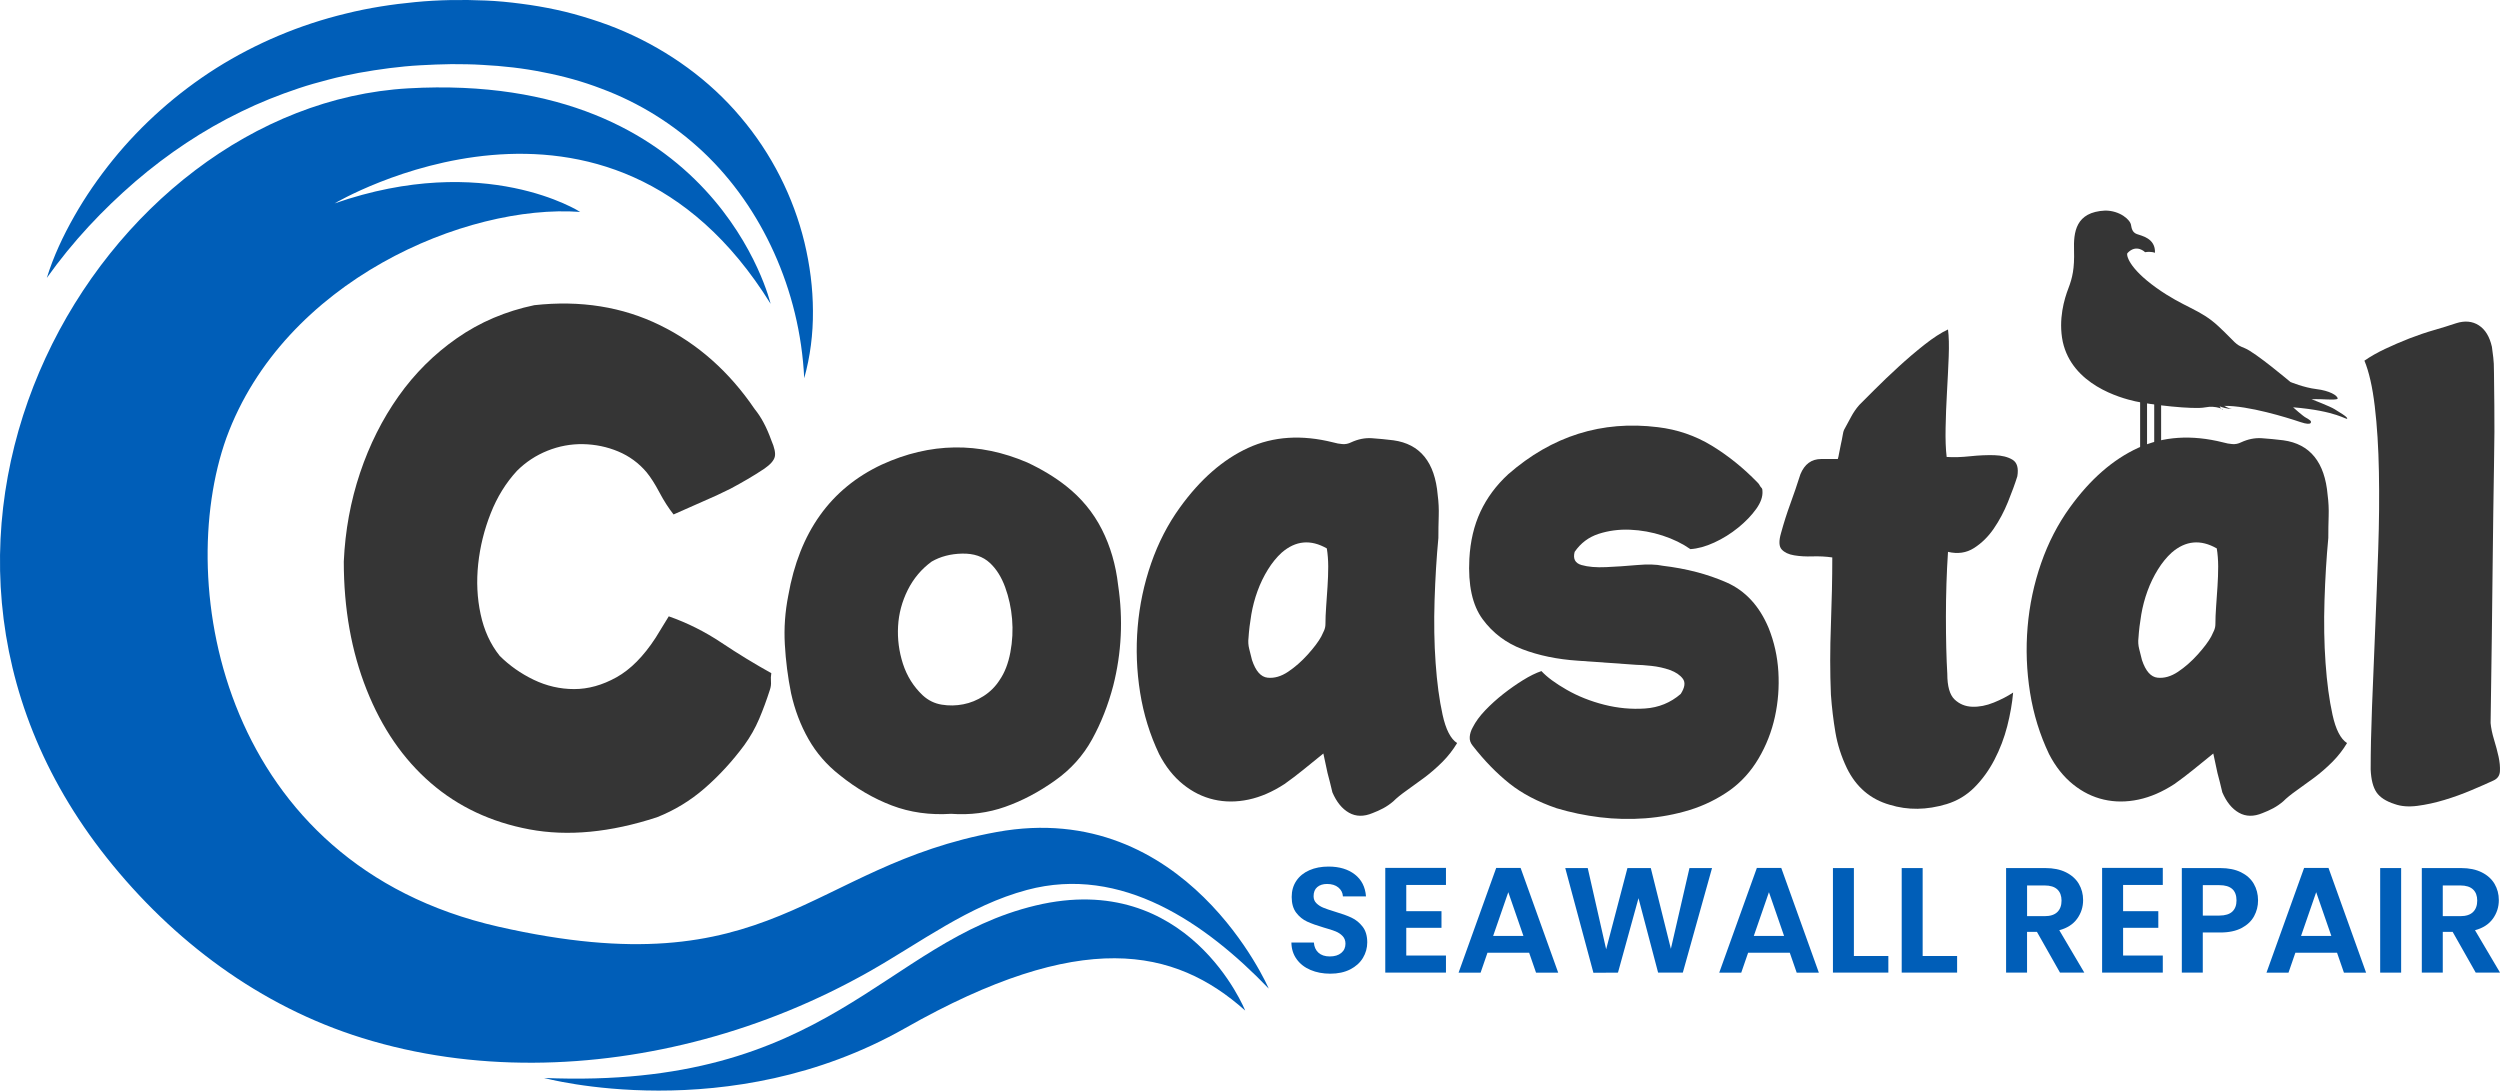
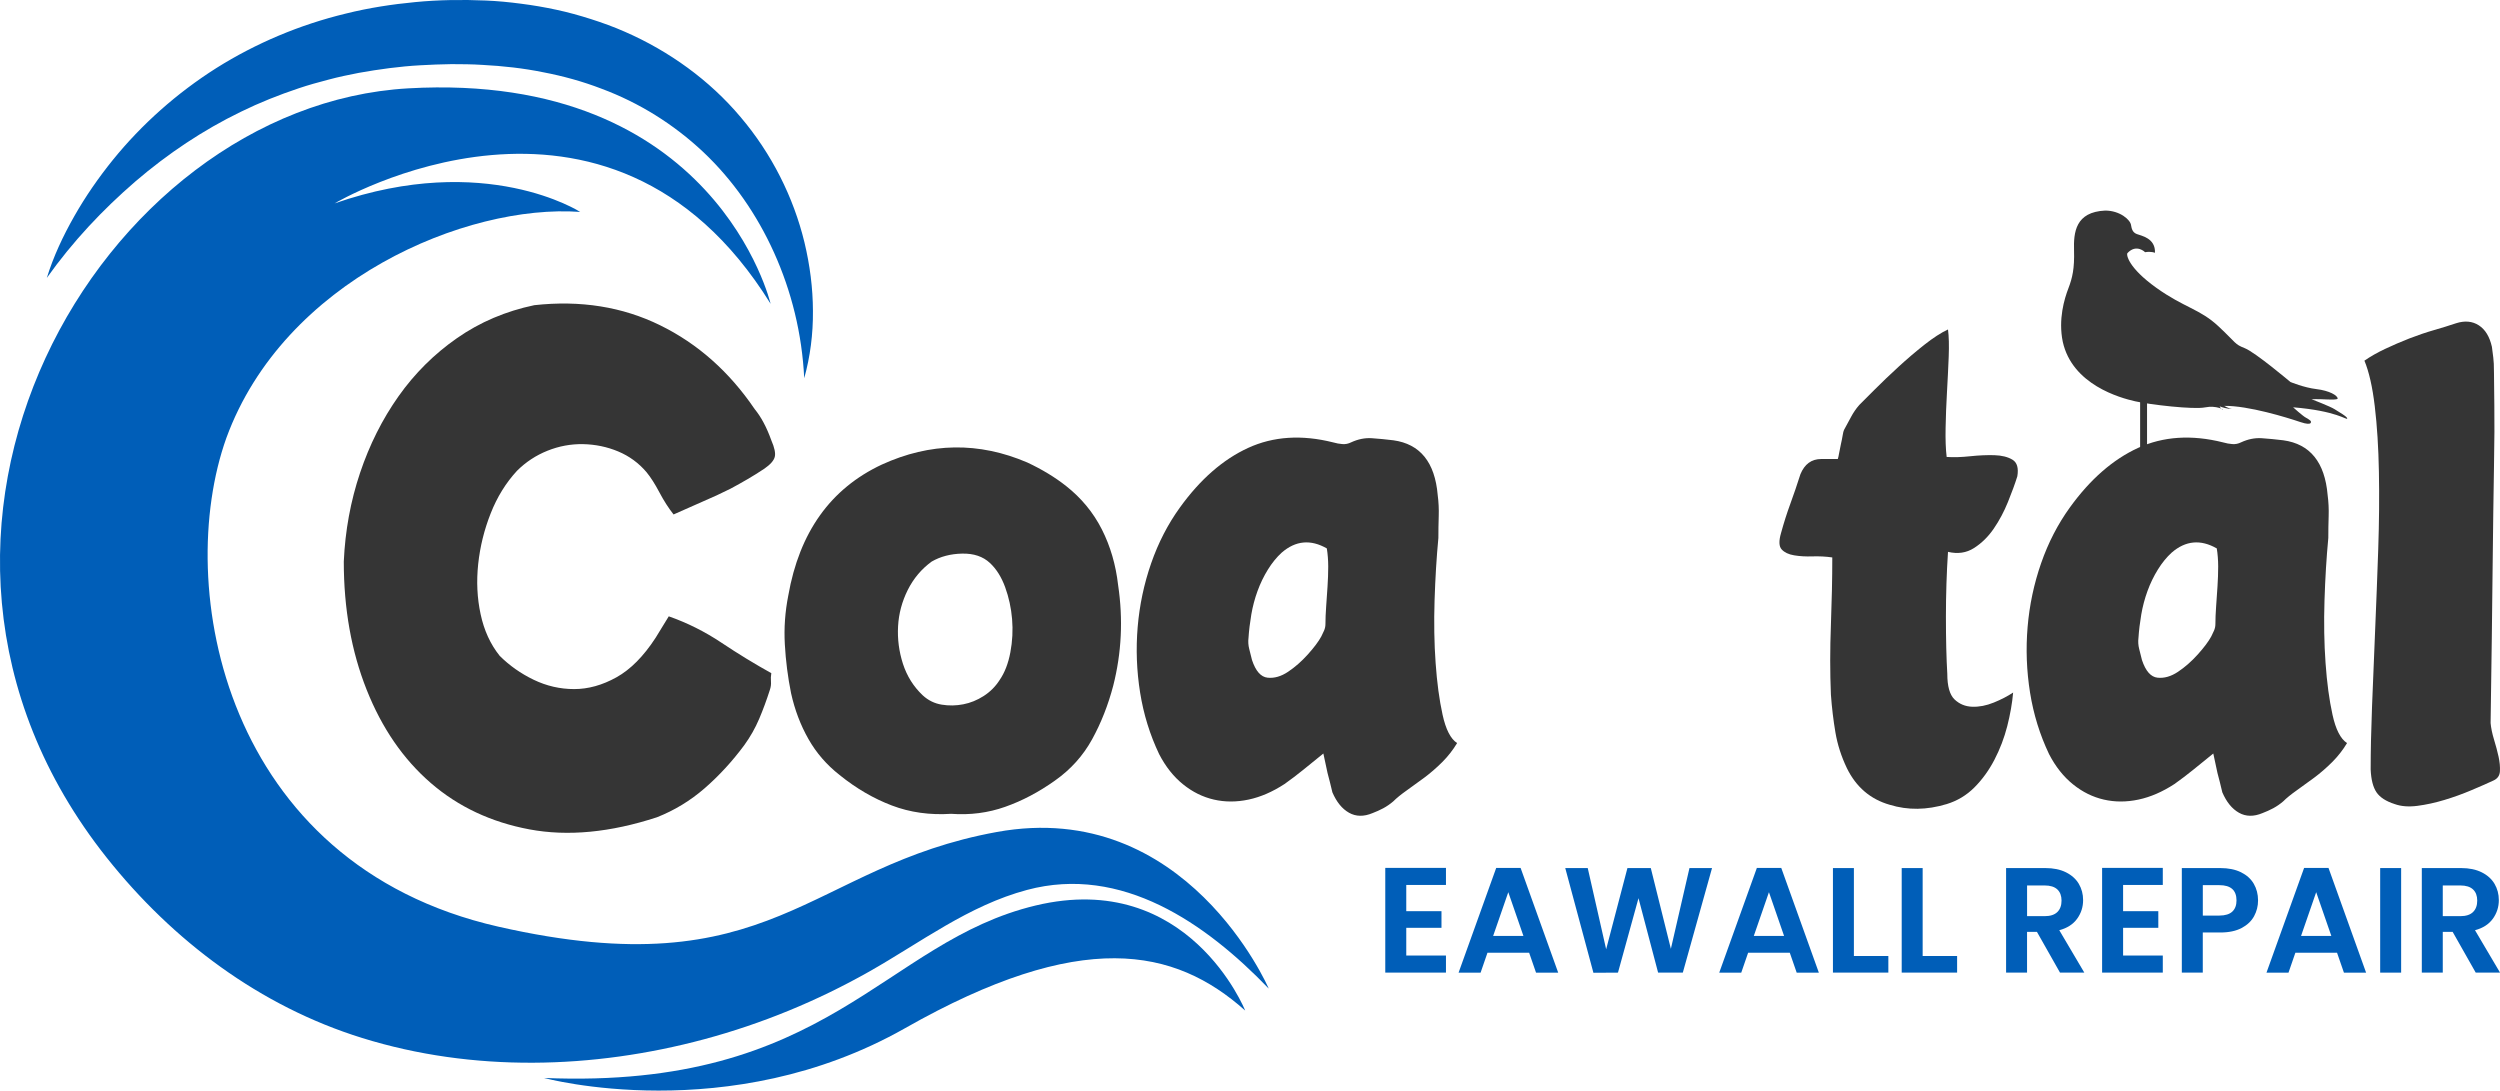
<svg xmlns="http://www.w3.org/2000/svg" id="Layer_1" x="0px" y="0px" viewBox="0 0 854 372.55" style="enable-background:new 0 0 854 372.55;" xml:space="preserve">
  <style type="text/css">	.st0{fill:#FFFFFF;}	.st1{fill:#303030;}	.st2{fill:#005EB8;}	.st3{fill:#353535;}</style>
  <g>
    <g>
      <g>
        <path class="st3" d="M230.09,175.74c-1.74-2.21-3.35-4.73-4.85-7.57c-1.5-2.84-2.96-5.13-4.38-6.86c-2.68-3.16-5.92-5.52-9.7-7.1    c-3.79-1.58-7.77-2.4-11.95-2.49c-4.18-0.08-8.25,0.67-12.19,2.25c-3.95,1.58-7.42,3.87-10.42,6.86    c-3.79,4.11-6.79,8.96-8.99,14.56c-2.21,5.6-3.63,11.36-4.26,17.28c-0.63,5.92-0.36,11.64,0.83,17.16    c1.18,5.52,3.35,10.26,6.51,14.2c3.31,3.31,7.18,6.04,11.6,8.17c4.42,2.13,9.03,3.19,13.85,3.19c4.81,0,9.62-1.34,14.44-4.02    c4.81-2.68,9.27-7.18,13.37-13.49l4.5-7.34c6.31,2.21,12.31,5.21,17.99,9c5.68,3.79,11.36,7.26,17.04,10.41    c-0.16,0.95-0.2,1.89-0.12,2.84c0.08,0.95-0.04,1.89-0.36,2.84c-1.11,3.47-2.33,6.79-3.67,9.94c-1.34,3.16-3.04,6.15-5.09,8.99    c-4.1,5.53-8.6,10.42-13.49,14.68c-4.89,4.26-10.34,7.57-16.33,9.94c-15.94,5.21-30.46,6.59-43.55,4.14    c-13.1-2.45-24.34-7.73-33.73-15.86c-9.39-8.13-16.69-18.74-21.89-31.84c-5.21-13.1-7.81-27.69-7.81-43.79    c0.47-10.57,2.33-20.67,5.56-30.3c3.23-9.62,7.61-18.34,13.14-26.16c5.52-7.81,12.19-14.44,20-19.88    c7.81-5.44,16.61-9.19,26.39-11.24c15.78-1.74,30.1,0.55,42.96,6.86c12.86,6.31,23.63,15.86,32.31,28.64    c2.21,2.69,4.1,6.24,5.68,10.65c1.1,2.53,1.5,4.42,1.18,5.68c-0.32,1.26-1.5,2.6-3.55,4.02c-1.89,1.26-3.79,2.45-5.68,3.55    c-1.89,1.11-3.87,2.21-5.92,3.31c-3.16,1.58-6.31,3.04-9.47,4.38C236.87,172.71,233.56,174.17,230.09,175.74z" />
        <path class="st3" d="M324.91,278c-7.26,0.47-14.01-0.47-20.24-2.84c-6.24-2.37-12.19-5.84-17.87-10.42    c-4.42-3.47-7.97-7.57-10.65-12.31c-2.69-4.73-4.66-9.94-5.92-15.62c-1.11-5.52-1.82-11.08-2.13-16.69    c-0.32-5.6,0.08-11.16,1.18-16.69c3.79-21.62,14.44-36.53,31.95-44.73c16.57-7.57,33.14-7.81,49.71-0.71    c5.05,2.37,9.47,5.05,13.26,8.05c5.21,4.11,9.27,9.04,12.19,14.79c2.92,5.76,4.77,12.11,5.56,19.05    c1.74,11.68,1.18,23.12-1.66,34.32c-1.74,6.63-4.14,12.74-7.22,18.34c-3.08,5.6-7.3,10.3-12.66,14.08    c-5.53,3.94-11.21,6.94-17.04,8.99C337.53,277.68,331.37,278.47,324.91,278z M315.2,237.52c1.89,1.74,4.06,2.8,6.51,3.19    c2.44,0.4,4.89,0.36,7.34-0.12c2.44-0.47,4.77-1.42,6.98-2.84c2.21-1.42,4.02-3.23,5.44-5.45c1.74-2.52,2.96-5.68,3.67-9.47    c0.71-3.79,0.91-7.57,0.59-11.36c-0.32-3.79-1.11-7.42-2.37-10.89c-1.27-3.47-3-6.23-5.21-8.28c-2.37-2.21-5.53-3.27-9.47-3.19    c-3.95,0.08-7.42,0.99-10.42,2.72c-3.47,2.53-6.2,5.76-8.17,9.7c-1.97,3.95-3.08,8.09-3.31,12.43c-0.24,4.34,0.32,8.6,1.66,12.78    C309.8,230.94,312.04,234.53,315.2,237.52z" />
        <path class="st3" d="M452.06,257.4c-2.53,2.05-4.82,3.91-6.86,5.56c-2.05,1.66-4.18,3.28-6.39,4.85    c-4.1,2.68-8.21,4.46-12.31,5.33c-4.1,0.87-8.05,0.87-11.83,0c-3.79-0.87-7.3-2.6-10.53-5.21c-3.23-2.6-5.96-6.04-8.17-10.3    c-3.16-6.63-5.33-13.65-6.51-21.07c-1.18-7.41-1.46-14.87-0.83-22.37c0.63-7.49,2.17-14.75,4.61-21.78    c2.44-7.02,5.72-13.37,9.82-19.05c6.94-9.62,14.71-16.41,23.31-20.36c8.6-3.94,18.26-4.58,29-1.89c1.1,0.32,2.17,0.51,3.2,0.59    c1.02,0.08,2.01-0.12,2.96-0.59c2.37-1.1,4.73-1.58,7.1-1.42c2.37,0.16,4.81,0.4,7.34,0.71c9.15,1.26,14.2,7.5,15.15,18.7    c0.31,2.37,0.43,4.77,0.35,7.22c-0.08,2.45-0.12,4.93-0.12,7.46c-0.63,6.63-1.06,13.73-1.3,21.3    c-0.24,7.57-0.12,14.72,0.36,21.42c0.47,6.71,1.26,12.59,2.37,17.63c1.1,5.05,2.76,8.28,4.97,9.7c-1.42,2.37-3.12,4.54-5.09,6.51    c-1.98,1.97-4.03,3.75-6.15,5.33c-2.13,1.58-4.14,3.04-6.04,4.38c-1.89,1.34-3.4,2.56-4.5,3.67c-1.11,0.95-2.25,1.73-3.43,2.37    c-1.18,0.63-2.41,1.18-3.67,1.66c-3,1.26-5.68,1.22-8.05-0.12c-2.37-1.34-4.26-3.67-5.68-6.98c-0.32-1.27-0.59-2.41-0.83-3.43    c-0.24-1.02-0.51-2.09-0.83-3.19L452.06,257.4z M453.24,187.34c-5.53-3.16-10.65-2.68-15.39,1.42c-1.74,1.58-3.31,3.51-4.73,5.8    c-1.42,2.29-2.6,4.73-3.55,7.34c-0.95,2.6-1.66,5.29-2.13,8.05c-0.47,2.76-0.79,5.41-0.95,7.93c-0.16,1.26-0.08,2.53,0.24,3.79    c0.32,1.27,0.63,2.53,0.95,3.79c1.26,3.79,3.04,5.8,5.33,6.04c2.28,0.24,4.61-0.43,6.98-2.01c2.37-1.58,4.61-3.55,6.75-5.92    c2.13-2.37,3.67-4.42,4.61-6.15c0.32-0.63,0.63-1.3,0.95-2.01c0.31-0.71,0.47-1.46,0.47-2.25c0-1.73,0.08-3.71,0.24-5.92    c0.16-2.21,0.32-4.5,0.47-6.86c0.15-2.37,0.24-4.65,0.24-6.86C453.71,191.29,453.55,189.24,453.24,187.34z" />
-         <path class="st3" d="M602.05,167.7c0.15,1.89-0.55,3.95-2.13,6.15c-1.58,2.21-3.63,4.34-6.15,6.39    c-2.53,2.05-5.25,3.75-8.17,5.09c-2.92,1.34-5.64,2.09-8.17,2.25c-2.69-1.89-5.84-3.43-9.47-4.62    c-3.63-1.18-7.34-1.85-11.12-2.01c-3.79-0.16-7.38,0.32-10.77,1.42c-3.4,1.11-6.12,3.16-8.17,6.15c-0.63,2.37,0.16,3.87,2.37,4.5    c2.21,0.63,5.01,0.87,8.4,0.71c3.39-0.15,6.9-0.39,10.53-0.71c3.63-0.32,6.55-0.24,8.76,0.24c8.05,0.95,15.3,2.84,21.78,5.68    c6.47,2.84,11.28,8.05,14.44,15.62c1.89,4.73,3,9.7,3.31,14.91c0.31,5.21-0.08,10.34-1.18,15.38c-1.11,5.05-2.96,9.79-5.56,14.2    c-2.6,4.42-5.88,8.05-9.82,10.89c-4.26,3-8.84,5.24-13.73,6.75c-4.89,1.5-9.94,2.44-15.15,2.84c-5.21,0.39-10.38,0.27-15.5-0.35    c-5.13-0.63-10.06-1.66-14.79-3.08c-6.47-2.21-11.88-5.05-16.21-8.52c-4.34-3.47-8.48-7.73-12.43-12.78    c-0.79-0.95-1.15-1.97-1.06-3.08c0.08-1.1,0.43-2.21,1.06-3.31c0.95-1.89,2.37-3.82,4.26-5.8c1.89-1.97,3.94-3.82,6.15-5.56    c2.21-1.73,4.46-3.31,6.75-4.73c2.29-1.42,4.38-2.44,6.27-3.08c1.89,2.05,4.77,4.18,8.64,6.39c3.86,2.21,8.13,3.91,12.78,5.09    c4.65,1.18,9.31,1.62,13.97,1.3c4.65-0.31,8.72-1.97,12.19-4.97c1.42-2.21,1.66-3.94,0.71-5.21c-0.95-1.26-2.41-2.25-4.38-2.96    c-1.97-0.71-4.11-1.18-6.39-1.42c-2.29-0.24-3.99-0.36-5.09-0.36c-6.47-0.47-13.18-0.95-20.12-1.42    c-6.94-0.47-13.22-1.77-18.82-3.91c-5.6-2.13-10.14-5.56-13.61-10.3c-3.47-4.73-4.97-11.6-4.5-20.59    c0.32-5.99,1.58-11.36,3.79-16.09c2.21-4.73,5.36-8.99,9.47-12.78c14.99-13.1,32.03-18.46,51.13-16.09    c6.63,0.79,12.74,2.88,18.34,6.27c5.6,3.4,10.85,7.62,15.74,12.66c0.32,0.32,0.55,0.63,0.71,0.95c0.15,0.32,0.39,0.63,0.71,0.95    C601.97,166.91,602.05,167.22,602.05,167.7z" />
        <path class="st3" d="M625.91,190.42c-2.21-0.32-4.46-0.43-6.75-0.36c-2.29,0.08-4.38-0.04-6.27-0.36    c-1.89-0.31-3.31-0.98-4.26-2.01c-0.95-1.02-1.02-2.88-0.24-5.56c0.95-3.47,2.01-6.82,3.2-10.06c1.18-3.23,2.33-6.59,3.43-10.06    c1.42-3.47,3.79-5.21,7.1-5.21h5.68c0.15-0.47,0.31-1.18,0.47-2.13c0.16-0.95,0.36-1.93,0.59-2.96c0.24-1.02,0.43-2.01,0.59-2.96    c0.15-0.95,0.31-1.58,0.47-1.89c0.79-1.42,1.58-2.88,2.37-4.38c0.79-1.5,1.73-2.88,2.84-4.14c1.1-1.1,2.88-2.88,5.33-5.33    c2.44-2.44,5.12-5.01,8.05-7.69c2.92-2.68,5.88-5.21,8.88-7.57c3-2.37,5.68-4.1,8.05-5.21c0.31,2.37,0.39,5.48,0.24,9.35    c-0.16,3.87-0.35,7.89-0.59,12.07c-0.24,4.18-0.4,8.25-0.47,12.19c-0.08,3.95,0.04,7.26,0.36,9.94c2.37,0.16,5.05,0.08,8.05-0.24    c3-0.32,5.76-0.43,8.28-0.36c2.52,0.08,4.58,0.59,6.15,1.54c1.58,0.95,2.13,2.84,1.66,5.68c-0.79,2.53-1.86,5.44-3.2,8.76    c-1.34,3.31-2.96,6.35-4.85,9.11c-1.89,2.76-4.14,4.97-6.75,6.63c-2.6,1.66-5.56,2.09-8.88,1.3c-0.47,7.1-0.71,14.52-0.71,22.25    c0,7.73,0.16,14.2,0.47,19.41c0,4.26,0.83,7.18,2.48,8.76c1.66,1.58,3.67,2.41,6.04,2.49c2.37,0.08,4.81-0.39,7.34-1.42    c2.52-1.02,4.73-2.17,6.63-3.43c-0.32,3.63-0.99,7.46-2.01,11.48c-1.03,4.02-2.49,7.85-4.38,11.48    c-1.89,3.63-4.18,6.79-6.86,9.47c-2.68,2.68-5.84,4.57-9.47,5.68c-6.79,2.05-13.25,2.13-19.41,0.24    c-6.63-1.89-11.52-6.08-14.67-12.54c-1.89-3.94-3.2-8.01-3.91-12.19c-0.71-4.18-1.22-8.48-1.54-12.9    c-0.32-7.57-0.32-15.5,0-23.79C625.75,205.21,625.91,197.52,625.91,190.42z" />
        <path class="st3" d="M756.06,257.4c-2.53,2.05-4.82,3.91-6.86,5.56c-2.05,1.66-4.18,3.28-6.39,4.85    c-4.1,2.68-8.21,4.46-12.31,5.33c-4.1,0.87-8.05,0.87-11.83,0c-3.79-0.87-7.3-2.6-10.53-5.21c-3.23-2.6-5.96-6.04-8.17-10.3    c-3.16-6.63-5.33-13.65-6.51-21.07c-1.18-7.41-1.46-14.87-0.83-22.37c0.63-7.49,2.17-14.75,4.61-21.78    c2.44-7.02,5.72-13.37,9.82-19.05c6.94-9.62,14.71-16.41,23.31-20.36c8.6-3.94,18.26-4.58,29-1.89c1.1,0.32,2.17,0.51,3.2,0.59    c1.02,0.08,2.01-0.12,2.96-0.59c2.37-1.1,4.73-1.58,7.1-1.42c2.37,0.16,4.81,0.4,7.34,0.71c9.15,1.26,14.2,7.5,15.15,18.7    c0.31,2.37,0.43,4.77,0.35,7.22c-0.08,2.45-0.12,4.93-0.12,7.46c-0.63,6.63-1.06,13.73-1.3,21.3    c-0.24,7.57-0.12,14.72,0.36,21.42c0.47,6.71,1.26,12.59,2.37,17.63c1.1,5.05,2.76,8.28,4.97,9.7c-1.42,2.37-3.12,4.54-5.09,6.51    c-1.98,1.97-4.03,3.75-6.15,5.33c-2.13,1.58-4.14,3.04-6.04,4.38c-1.89,1.34-3.4,2.56-4.5,3.67c-1.11,0.95-2.25,1.73-3.43,2.37    c-1.18,0.63-2.41,1.18-3.67,1.66c-3,1.26-5.68,1.22-8.05-0.12c-2.37-1.34-4.26-3.67-5.68-6.98c-0.32-1.27-0.59-2.41-0.83-3.43    c-0.24-1.02-0.51-2.09-0.83-3.19L756.06,257.4z M757.25,187.34c-5.53-3.16-10.65-2.68-15.39,1.42c-1.74,1.58-3.31,3.51-4.73,5.8    c-1.42,2.29-2.6,4.73-3.55,7.34c-0.95,2.6-1.66,5.29-2.13,8.05c-0.47,2.76-0.79,5.41-0.95,7.93c-0.16,1.26-0.08,2.53,0.24,3.79    c0.32,1.27,0.63,2.53,0.95,3.79c1.26,3.79,3.04,5.8,5.33,6.04c2.28,0.24,4.61-0.43,6.98-2.01c2.37-1.58,4.61-3.55,6.75-5.92    c2.13-2.37,3.67-4.42,4.61-6.15c0.32-0.63,0.63-1.3,0.95-2.01c0.31-0.71,0.47-1.46,0.47-2.25c0-1.73,0.08-3.71,0.24-5.92    c0.16-2.21,0.32-4.5,0.47-6.86c0.15-2.37,0.24-4.65,0.24-6.86C757.72,191.29,757.56,189.24,757.25,187.34z" />
        <path class="st3" d="M850.79,246.99c0.16,1.74,0.55,3.63,1.18,5.68c0.63,2.05,1.14,3.99,1.54,5.8c0.39,1.82,0.55,3.47,0.47,4.97    c-0.08,1.5-0.83,2.57-2.25,3.2c-2.04,0.95-4.56,2.05-7.54,3.31c-2.98,1.26-6.04,2.37-9.18,3.31c-3.14,0.95-6.2,1.62-9.18,2.01    c-2.98,0.39-5.57,0.2-7.77-0.59c-2.98-0.95-5.06-2.29-6.24-4.02c-1.18-1.74-1.85-4.34-2-7.81c0-6.15,0.15-13.33,0.47-21.54    c0.32-8.2,0.67-16.88,1.06-26.04c0.39-9.15,0.74-18.38,1.06-27.69c0.31-9.31,0.39-18.11,0.23-26.39    c-0.15-8.28-0.62-15.74-1.41-22.37c-0.78-6.63-1.97-11.83-3.54-15.62c2.05-1.42,4.4-2.76,7.07-4.02    c2.67-1.26,5.41-2.44,8.24-3.55c2.83-1.1,5.61-2.05,8.35-2.84c2.74-0.79,5.3-1.58,7.65-2.37c2.98-0.95,5.57-0.71,7.77,0.71    c2.2,1.42,3.69,3.87,4.47,7.34c0.16,1.42,0.32,2.64,0.47,3.67c0.15,1.03,0.24,2.8,0.24,5.33c0,2.53,0.04,6.24,0.12,11.12    c0.08,4.89,0.04,11.88-0.12,20.95c-0.16,9.08-0.32,20.67-0.47,34.79C851.34,208.45,851.1,226.01,850.79,246.99z" />
      </g>
    </g>
    <g>
-       <path class="st2" d="M447.66,331.33c-2-0.85-3.58-2.08-4.73-3.69c-1.16-1.6-1.76-3.5-1.79-5.68h7.68c0.1,1.47,0.62,2.63,1.56,3.48   c0.94,0.85,2.23,1.28,3.86,1.28c1.67,0,2.99-0.4,3.94-1.2c0.96-0.8,1.43-1.85,1.43-3.15c0-1.06-0.33-1.93-0.97-2.61   c-0.65-0.68-1.46-1.22-2.43-1.61c-0.97-0.39-2.31-0.83-4.02-1.3c-2.32-0.68-4.2-1.36-5.65-2.02c-1.45-0.66-2.7-1.67-3.74-3.02   c-1.04-1.35-1.56-3.15-1.56-5.4c0-2.12,0.53-3.96,1.59-5.53c1.06-1.57,2.54-2.77,4.45-3.61c1.91-0.84,4.09-1.25,6.55-1.25   c3.68,0,6.68,0.9,8.98,2.69c2.3,1.79,3.57,4.29,3.81,7.5h-7.88c-0.07-1.23-0.59-2.24-1.56-3.05c-0.97-0.8-2.26-1.2-3.86-1.2   c-1.4,0-2.52,0.36-3.35,1.07c-0.84,0.72-1.25,1.76-1.25,3.12c0,0.96,0.31,1.75,0.95,2.38c0.63,0.63,1.41,1.14,2.35,1.53   c0.94,0.39,2.26,0.84,3.97,1.36c2.32,0.68,4.21,1.36,5.68,2.05s2.73,1.71,3.79,3.07c1.06,1.36,1.59,3.16,1.59,5.37   c0,1.91-0.5,3.69-1.48,5.32c-0.99,1.64-2.44,2.94-4.35,3.92c-1.91,0.97-4.18,1.46-6.81,1.46   C451.9,332.61,449.65,332.18,447.66,331.33z" />
      <path class="st2" d="M480.38,302.31v8.95h12.03v5.68h-12.03v9.47h13.56v5.83h-20.73v-35.77h20.73v5.83H480.38z" />
      <path class="st2" d="M522.35,325.45h-14.23l-2.35,6.81h-7.52l12.85-35.77h8.34l12.84,35.77h-7.57L522.35,325.45z M520.4,319.71   l-5.17-14.94l-5.17,14.94H520.4z" />
      <path class="st2" d="M584.83,296.53l-9.98,35.72h-8.44l-6.7-25.43l-7.01,25.43l-8.39,0.05l-9.62-35.77h7.68l6.29,27.74l7.27-27.74   h7.98l6.86,27.58l6.35-27.58H584.83z" />
      <path class="st2" d="M611.39,325.45h-14.23l-2.35,6.81h-7.52l12.85-35.77h8.34l12.84,35.77h-7.57L611.39,325.45z M609.44,319.71   l-5.17-14.94l-5.17,14.94H609.44z" />
      <path class="st2" d="M633.29,326.57h11.77v5.68h-18.93v-35.72h7.16V326.57z" />
      <path class="st2" d="M656.78,326.57h11.77v5.68h-18.93v-35.72h7.16V326.57z" />
      <path class="st2" d="M703.7,332.25l-7.88-13.92h-3.38v13.92h-7.16v-35.72h13.41c2.76,0,5.12,0.49,7.06,1.46s3.4,2.29,4.38,3.94   c0.97,1.66,1.46,3.5,1.46,5.55c0,2.35-0.68,4.48-2.05,6.37c-1.37,1.89-3.4,3.2-6.09,3.91l8.55,14.48H703.7z M692.45,312.96h5.99   c1.95,0,3.39-0.47,4.35-1.41c0.96-0.94,1.43-2.24,1.43-3.91c0-1.64-0.48-2.91-1.43-3.81c-0.96-0.9-2.4-1.36-4.35-1.36h-5.99   V312.96z" />
      <path class="st2" d="M725.25,302.31v8.95h12.03v5.68h-12.03v9.47h13.56v5.83h-20.73v-35.77h20.73v5.83H725.25z" />
      <path class="st2" d="M770,312.96c-0.9,1.67-2.32,3.02-4.25,4.04c-1.93,1.02-4.36,1.54-7.29,1.54h-5.99v13.71h-7.16v-35.72h13.15   c2.76,0,5.12,0.48,7.06,1.43c1.94,0.96,3.4,2.27,4.37,3.94c0.97,1.67,1.46,3.56,1.46,5.68C771.36,309.5,770.9,311.29,770,312.96z    M762.56,311.4c0.95-0.9,1.43-2.17,1.43-3.81c0-3.48-1.95-5.22-5.83-5.22h-5.68v10.39h5.68   C760.13,312.75,761.6,312.3,762.56,311.4z" />
      <path class="st2" d="M798.33,325.45H784.1l-2.35,6.81h-7.52l12.85-35.77h8.34l12.84,35.77h-7.57L798.33,325.45z M796.38,319.71   l-5.17-14.94l-5.17,14.94H796.38z" />
      <path class="st2" d="M820.23,296.53v35.72h-7.16v-35.72H820.23z" />
      <path class="st2" d="M845.71,332.25l-7.88-13.92h-3.38v13.92h-7.16v-35.72h13.41c2.76,0,5.12,0.49,7.06,1.46   c1.95,0.97,3.4,2.29,4.38,3.94c0.97,1.66,1.46,3.5,1.46,5.55c0,2.35-0.68,4.48-2.05,6.37c-1.37,1.89-3.4,3.2-6.09,3.91l8.55,14.48   H845.71z M834.45,312.96h5.99c1.95,0,3.39-0.47,4.35-1.41c0.96-0.94,1.43-2.24,1.43-3.91c0-1.64-0.48-2.91-1.43-3.81   c-0.96-0.9-2.4-1.36-4.35-1.36h-5.99V312.96z" />
    </g>
    <g>
      <g>
        <g>
          <rect x="731.07" y="133.33" class="st3" width="2.36" height="19.83" />
        </g>
        <g>
-           <rect x="735.88" y="133.33" class="st3" width="2.36" height="19.83" />
-         </g>
+           </g>
        <g>
          <path class="st3" d="M789.34,143.8c0,0,0.98,1.9-3.55,0.37s-17.77-5.64-25.99-5.52c0,0,1.41,0.89,2.57,1.01     c0,0-1.56,0.15-4.17-0.86c0,0,0.35,0.73,0.87,1.03c0.07,0.04,0.15,0.08,0.23,0.1c0.64,0.18-2.11-1.56-6.04-0.77     c-3.92,0.8-18.75-0.92-23.9-2.08c-5.15-1.16-21.51-5.67-24.73-20.38c-1.56-7.63,0.55-14.62,1.93-18.2     c1.38-3.59,2.11-6.8,1.93-12.96c-0.18-6.16,0.46-13.15,10.66-13.61c4.96,0,8.64,3.13,8.83,5.06c0.18,0.97,0.39,2.37,1.95,2.96     c1.56,0.6,6.41,1.38,6.21,6.41c0,0-1.26-0.57-3.38-0.21c0,0-2.94-2.99-6.02,0.3c-0.46,0.51,0.23,4.96,9.79,11.81     s14.94,7.26,21.28,13.19c6.34,5.93,5.42,6.07,9.01,7.49c3.59,1.42,15.58,11.54,15.58,11.54s4.6,1.93,8.92,2.44     s7.26,2.16,7.22,3.26c0,0,0,0.46-3.4,0.28c-3.4-0.18-5.52-0.09-5.52-0.09s6.44,2.48,7.86,3.4c1.42,0.92,4.5,2.62,4.32,3.22     c-0.18,0.6-3.45-2.62-18.48-3.86c0,0,3.36,3.03,4.37,3.54S789.34,143.8,789.34,143.8z" />
        </g>
      </g>
    </g>
    <g>
      <g>
        <g>
          <path class="st2" d="M433.4,337.7c0,0-28.16-65.29-92.89-53.49s-76.28,53.7-170.27,32.34C76.26,295.19,59.23,200.2,77.33,149.59     c19.7-53.83,81.94-80.01,120.86-77.2c0,0-32.35-20.87-83.89-2.91c0,0,93.32-55.45,148.94,34.3c0,0-18.74-79.56-123.78-73.6     S-51.54,182.14,36.42,292.94c22.61,28.48,52.38,50.79,87.3,61.64c37.78,11.75,78.87,10.64,116.86,0.42     c19.64-5.28,38.59-13.07,56.29-23.08c17.72-10.02,33.99-22.59,53.99-27.93C383.18,295.36,411.94,315.4,433.4,337.7z" />
          <path class="st2" d="M185.83,368.23c0,0,63.12,17.18,123.34-17s92.06-27.51,116.18-6.03c0,0-19.38-48.38-71.59-35.88     S283.31,372.31,185.83,368.23z" />
        </g>
        <path class="st2" d="M15.99,94.94c2.25-7.32,5.56-14.35,9.38-21.07c3.82-6.74,8.27-13.15,13.19-19.25    c9.86-12.16,21.85-22.83,35.36-31.38c13.53-8.5,28.57-14.83,44.21-18.6c7.81-1.95,15.78-3.17,23.76-3.93    c7.98-0.77,15.98-0.88,24.04-0.53c4.03,0.16,8.06,0.56,12.08,1.09c4.02,0.51,8.04,1.2,12.03,2.06c3.99,0.85,7.94,1.95,11.86,3.2    c3.91,1.25,7.78,2.65,11.56,4.32c15.1,6.59,28.93,16.54,39.5,29.11c10.63,12.51,18.09,27.37,21.84,42.83    c1.86,7.74,2.88,15.62,2.9,23.44c0.07,7.82-0.92,15.6-2.98,22.97c-0.74-15.26-4.37-29.74-10.3-42.89    c-5.92-13.14-14.14-24.9-24.21-34.4c-10.09-9.48-21.87-16.82-34.74-21.61c-6.4-2.46-13.07-4.31-19.88-5.61    c-6.8-1.39-13.76-2.15-20.79-2.52c-3.51-0.23-7.05-0.25-10.59-0.26c-3.55,0.06-7.1,0.18-10.63,0.39    c-7.08,0.39-14.09,1.36-21.04,2.6c-3.47,0.67-6.93,1.39-10.34,2.31c-3.42,0.89-6.83,1.83-10.18,2.96    c-6.71,2.24-13.32,4.87-19.73,8.01c-12.84,6.23-24.95,14.29-36.08,23.84C35.1,71.62,24.81,82.51,15.99,94.94z" />
      </g>
    </g>
  </g>
</svg>